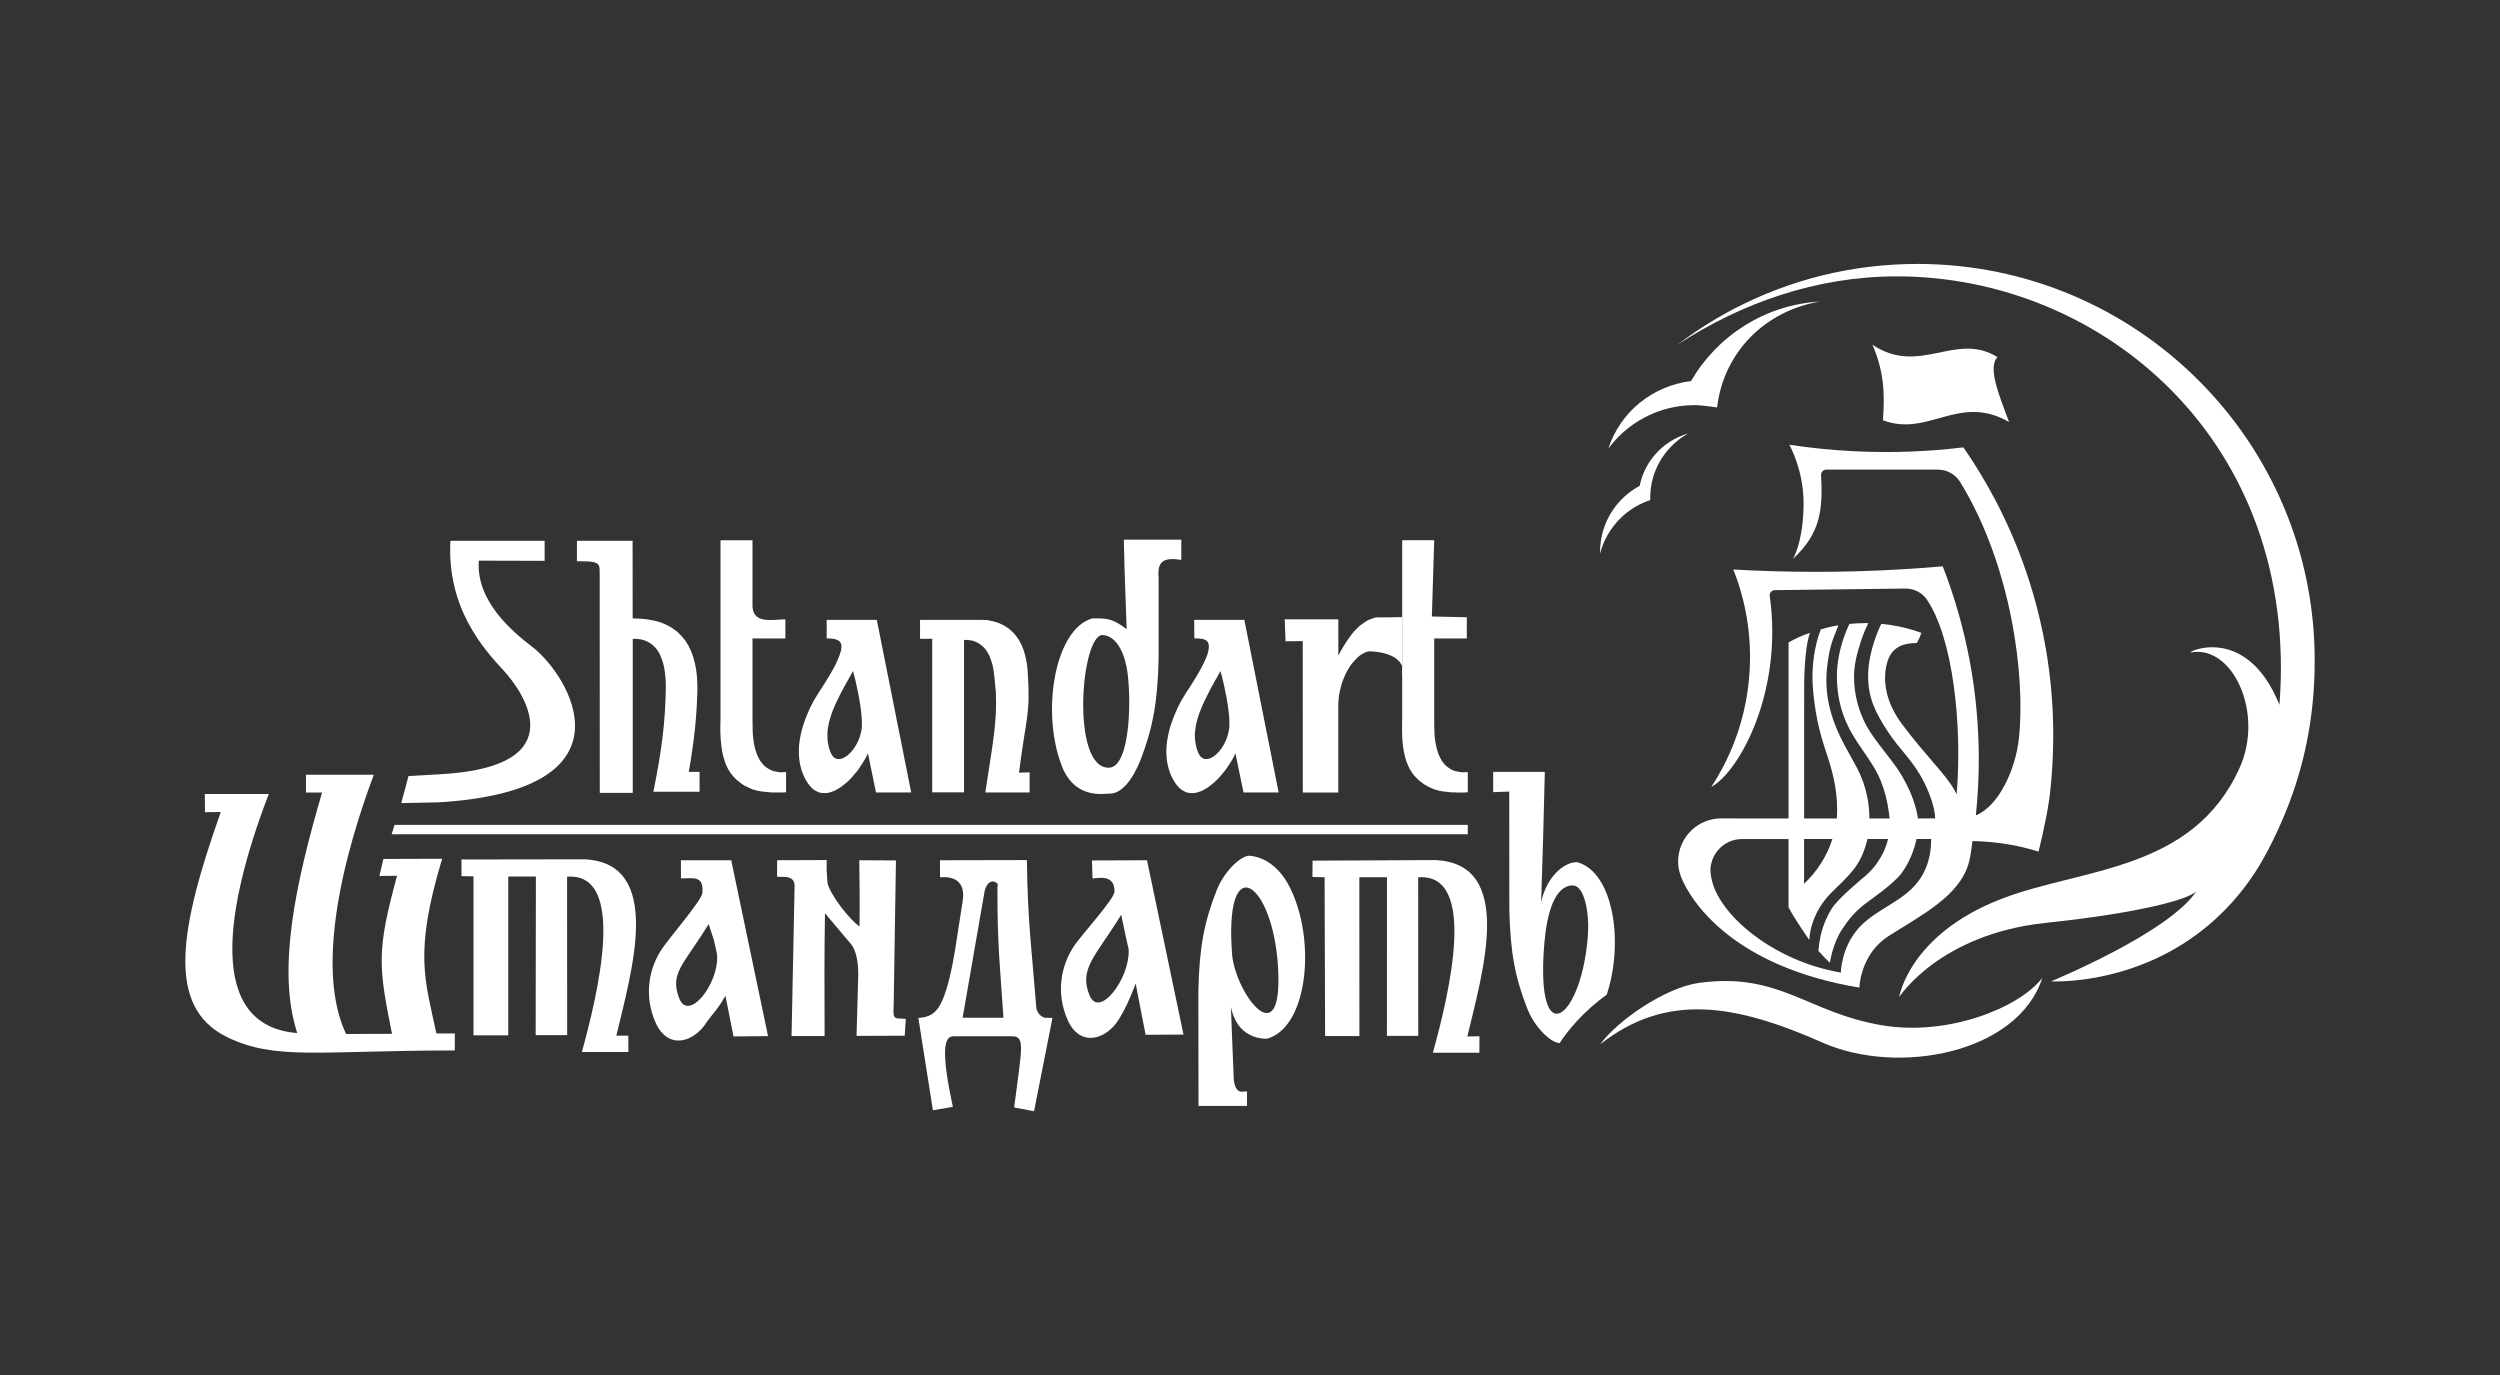
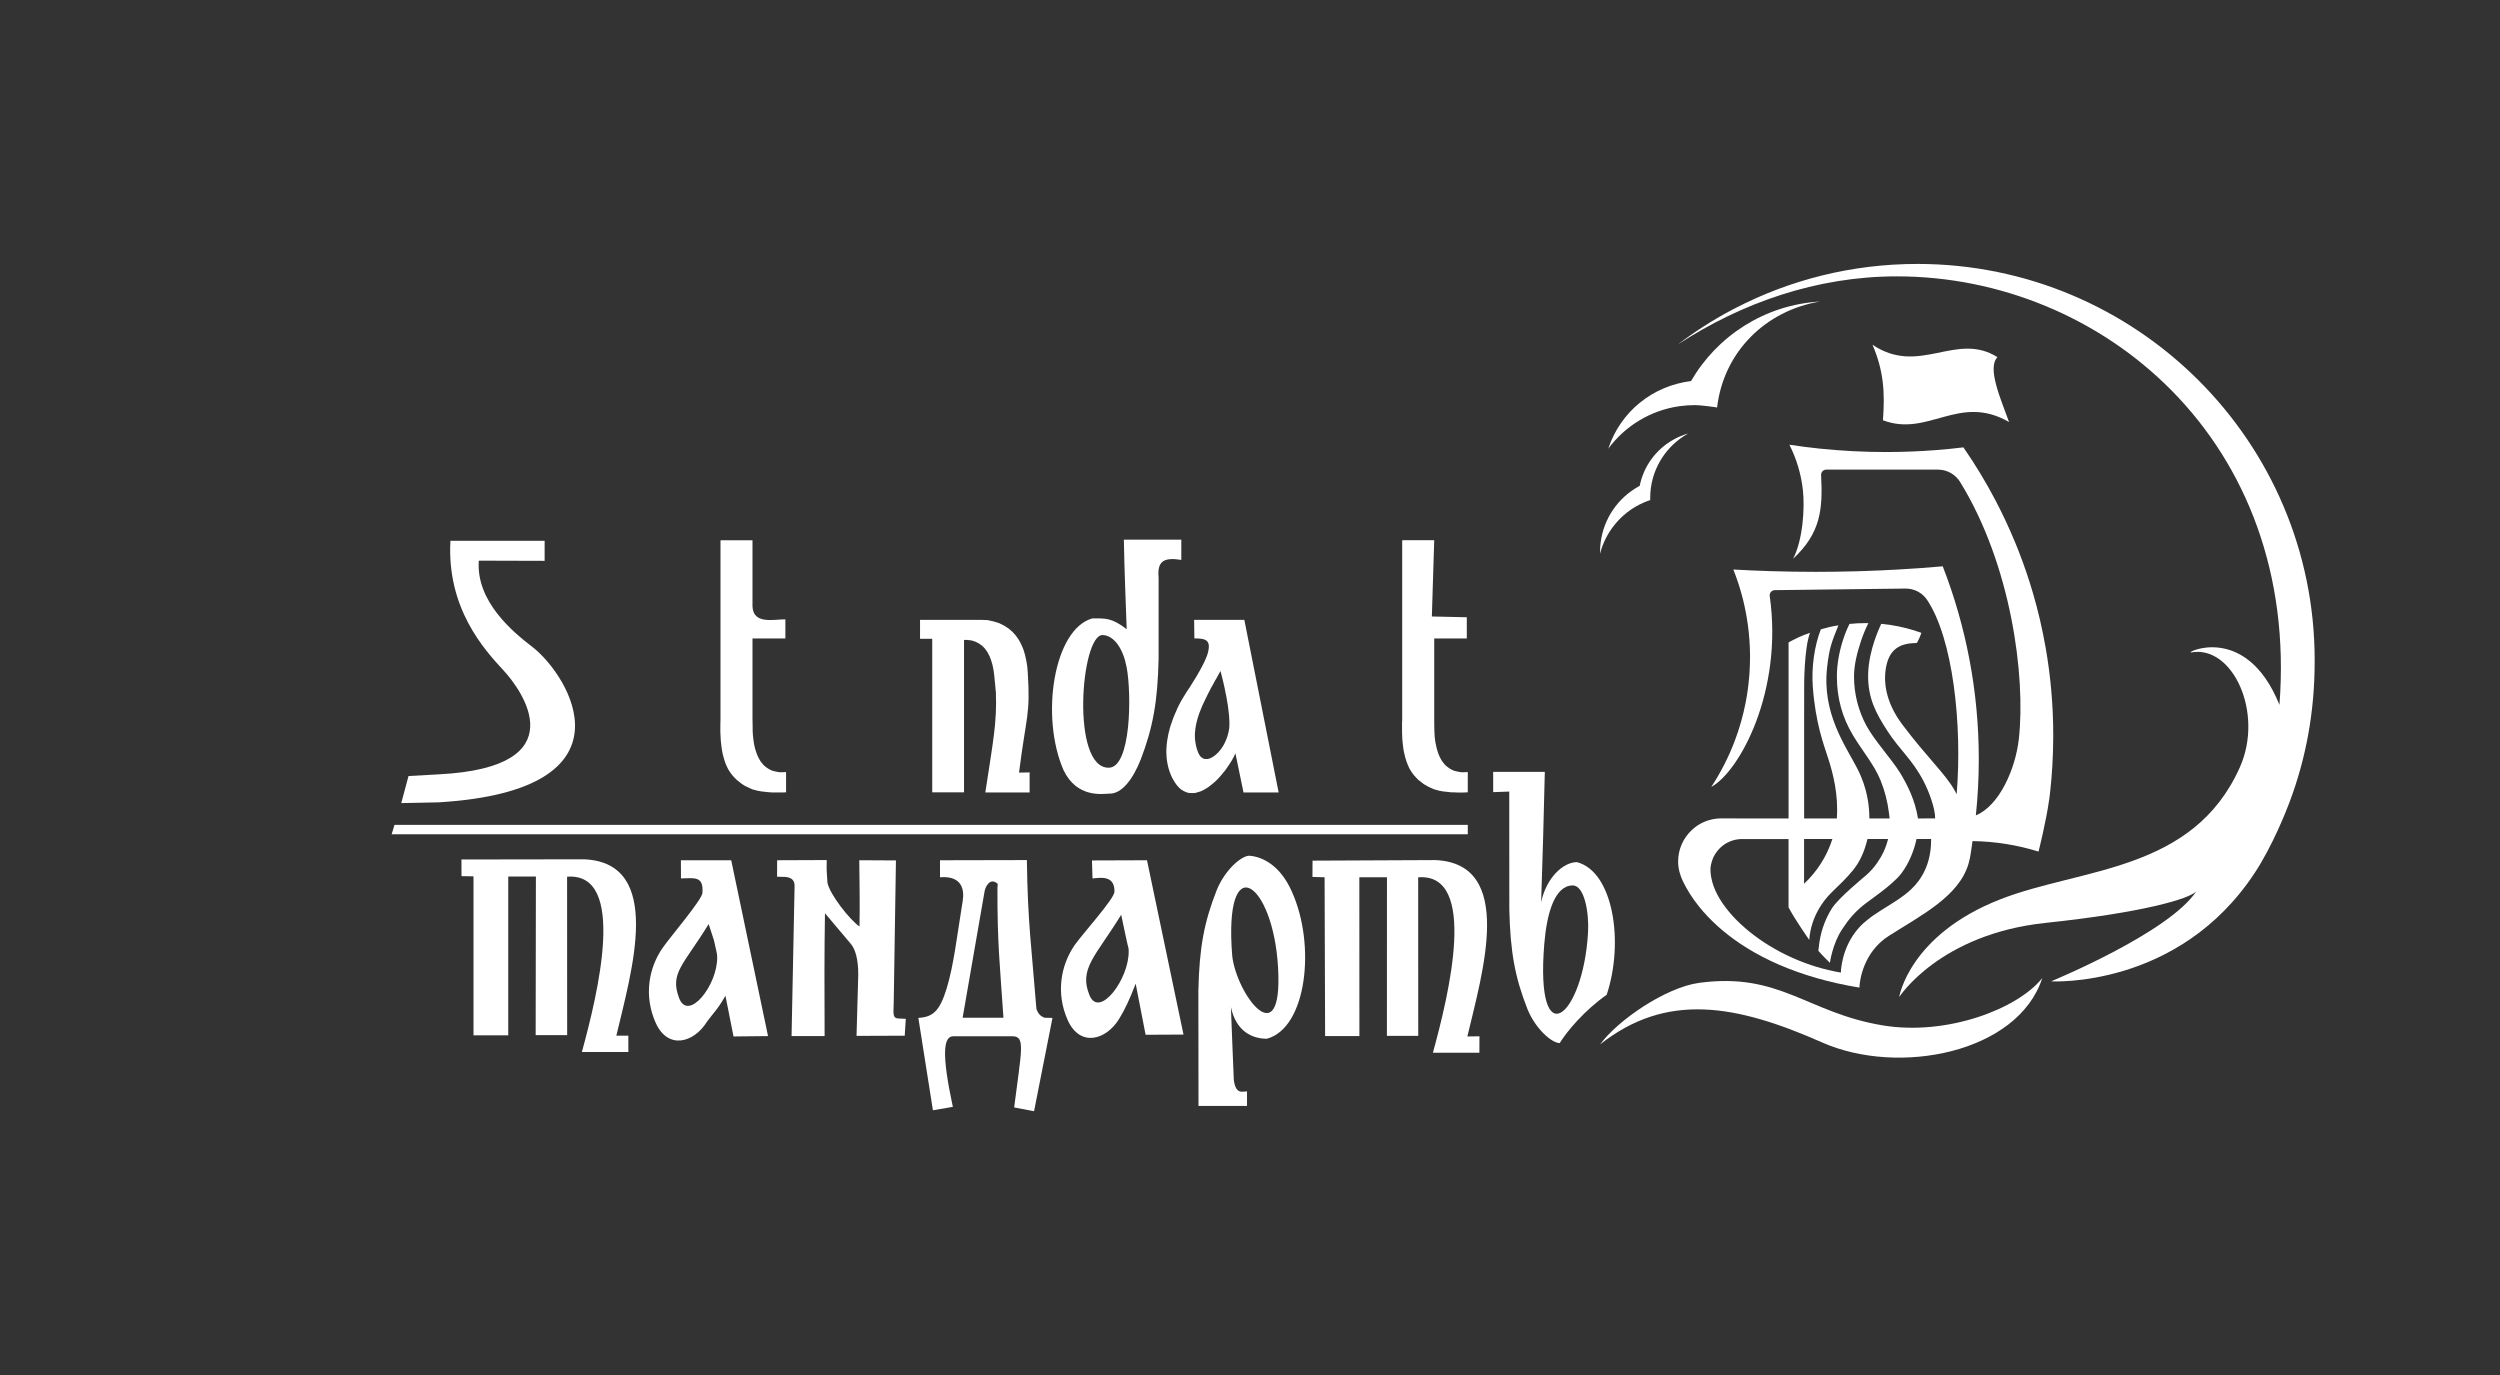
<svg xmlns="http://www.w3.org/2000/svg" id="a" viewBox="0 0 1748.48 961.79">
  <rect x="0" y="0" width="1748.48" height="961.79" fill="#333333" stroke="none" />
  <defs>
    <style>.b,.c{fill:#fff;}.c{fill-rule:evenodd;}</style>
  </defs>
  <g>
    <path class="b" d="M1119.46,379.52v.09c-.27,2.04-.4,4.17-.4,6.34,0,.41,0,.82,.01,1.24,.03-.13,.07-.27,.11-.4,3.62-13.68,12.77-25.58,25.1-32.64,3.14-1.81,6.46-3.29,9.88-4.4-.02-.5-.02-1.01-.02-1.52,0-4.89,.68-9.73,2.03-14.37,2.23-7.66,6.3-14.83,11.78-20.71,2.85-3.05,6.05-5.75,9.52-8.01l.12-.08c1.01-.66,2.04-1.27,3.09-1.86-3.57,1.01-7.01,2.44-10.25,4.25-12.08,6.73-20.65,18.31-23.52,31.77l-.12,.57-.51,.28c-14.75,8.07-24.77,22.81-26.81,39.45Z" />
    <path class="b" d="M1272.99,210.89c-38.55,2.19-72.05,24.02-90.29,55.62-27.1,3.36-49.21,21.53-57.67,46.68l-.22,.62c11.67-15.77,29.37-26.81,49.69-29.71,3.49-.5,7.06-.76,10.69-.76,5.18,0,15.74,1.63,15.74,1.63,4.55-38.92,33.95-67.82,72.06-74.09h0Z" />
    <path class="b" d="M1430.69,452.87h0s0-.03-.01-.03c-1.14-6.49-2.45-12.93-3.93-19.29-1.47-6.34-3.12-12.6-4.94-18.79-2.81-9.64-6.04-19.11-9.64-28.4-.36-.95-.73-1.88-1.1-2.81-.55-1.39-1.11-2.78-1.69-4.16-4.08-9.89-8.58-19.54-13.5-28.96-.05-.1-.1-.19-.15-.29-6.76-12.9-14.29-25.34-22.53-37.25-6.45,.78-12.93,1.43-19.46,1.93-11.45,.88-23.01,1.33-34.67,1.33-15.64,0-31.08-.8-46.29-2.38-7.15-.74-14.24-1.65-21.28-2.72,4.92,9.7,8.16,20.38,9.43,31.66,1.44,12.82-.07,35.21-6.87,48.12,19.43-18.06,20.83-34.68,19.61-58.56-.11-2.07,1.54-3.81,3.61-3.81h78.17c6.31,0,12.15,3.29,15.46,8.67,35.74,58.04,45.88,135.84,41.07,179.58-2.33,21.25-13.82,46.95-30.08,53.57,1.35-12.91,2.05-26.01,2.05-39.27,0-47.58-8.93-93.07-25.2-134.89l.14-.05c-10.31,.92-20.68,1.65-31.08,2.24-.06,0-.12,.01-.18,.01-8.39,.47-16.81,.86-25.27,1.11-1.62,.06-3.24,.1-4.88,.15-9.17,.24-18.4,.37-27.63,.37-10.58,0-21.12-.17-31.6-.49-8.69-.27-17.35-.64-25.97-1.14,2.61,6.54,4.8,13.29,6.57,20.2,3.14,12.38,4.91,25.31,5.1,38.62,.01,.8,.01,1.6,.01,2.4,0,1.65-.03,3.31-.09,4.94-.04,1.69-.12,3.37-.22,5.06-.06,1.23-.15,2.44-.26,3.67-.5,6.17-1.34,12.24-2.5,18.19-1.79,9.2-4.34,18.13-7.59,26.71-4.3,11.41-9.85,22.21-16.44,32.27,19.85-10.82,50.33-67.02,40.88-133.53-.31-2.15,1.37-4.08,3.54-4.1l91.32-1.11c6.05-.07,11.79,2.84,15.16,7.86,18.1,27.01,24.74,87.04,20.72,135.98-.5-1.02-1.03-2.03-1.61-3.03-6.66-11.59-18.86-22.45-36.31-45.59-9.93-13.17-13.6-26.78-11.66-39.08,1.77-11.22,7.25-17.79,20.57-18,.43-.01,.84-.14,1.28-.19,1.28-2.38,2.18-4.38,3.07-6.97-6.87-2.5-14.05-4.34-21.46-5.49-2.18-.33-4.39-.6-6.62-.82h-.01c-.63,1.51-8.83,17.88-9.16,35.4-.31,16.73,5.65,27.33,13.28,39.22,8.76,13.66,17.54,20.05,25.61,35.68,3.45,6.69,7.99,18.35,7.99,25.78l-12.03,.04c-1.95-12.54-7.17-23.13-12.55-31.95-5.67-9.29-17.87-22.52-23.46-32.83-5.52-10.18-8.72-22.05-8.72-34.4,0-8.74,2.37-17.25,4.94-25.11,1.32-4.04,3.17-8.52,5.11-12.3-.64-.03-1.26-.03-1.9-.03-3.83,0-7.61,.19-11.34,.56-3.39,6.95-6.09,15.09-7.55,23.4-.8,4.45-1.24,8.95-1.24,13.36,0,15.25,3.82,28.68,11.1,40.87,6.67,11.17,15.06,20.94,19.39,31.65,2.9,7.13,4.91,14.72,5.88,22.62,.05,.38,.1,.77,.14,1.15,.06,.46,.13,.91,.18,1.37,.03,.2,.05,.41,.08,.63,.04,.33,.08,.66,.1,1.01h-14.14c-.04-8.42-1.21-20.9-8.48-34.98-8.34-16.14-24.82-38.58-21.06-70.95,1.51-13,2.89-16.82,7.87-29.12-4.89,.73-7.62,1.45-12.29,2.78-4.51,11.56-6.57,26.58-5.64,39.72,1.84,26.04,7.83,41.26,10.83,50.65,3.28,10.28,7.22,25.01,6,41.9h-22.87v-61.73l.03-30.43c-.03-.93-.05-26.55,4.06-37.66-5.98,2.02-9.48,3.74-14.97,6.68v123.09h-.06v.04h-33.51c-8.42-.08-14.23-.03-14.63-.01-.29,.01-.59,.03-.89,.05-.19,.01-.4,.03-.59,.04-.27,.03-.54,.05-.8,.09h-.03c-.13,.01-.27,.04-.4,.06-.37,.04-.73,.09-1.09,.15-.03,0-.05,0-.08,.01-.01-.01-.01,0-.03,0h-.03s-.03,.01-.03,.01c-.2,.04-.4,.08-.6,.12-.13,.01-.26,.04-.38,.06-.65,.13-1.29,.28-1.92,.46-.23,.06-.46,.13-.69,.19-.09,.03-.18,.05-.26,.08-.14,.05-.27,.09-.41,.14-.04,.01-.09,.03-.13,.04-.04,.01-.08,.03-.13,.04-.09,.04-.18,.06-.27,.1-.01,.01-.04,.01-.06,.01-.05,.03-.13,.05-.19,.06-.03,.01-.04,.01-.06,.03-.04,.01-.09,.03-.13,.05-.12,.04-.23,.08-.33,.12-.08,.03-.17,.06-.24,.1-.1,.03-.19,.06-.28,.1-.34,.14-.68,.28-1.02,.43-.42,.18-.83,.37-1.23,.57-.01,.01-.03,.01-.04,.01-.45,.23-.89,.46-1.32,.7,0,0-.01,0-.01,.01-.27,.14-.52,.29-.78,.46-.46,.27-.92,.56-1.37,.87-.66,.46-1.32,.93-1.94,1.44-.63,.5-1.23,1.03-1.81,1.6l-.06,.06c-5.79,5.49-9.4,13.26-9.4,21.87,0,5.01,1.35,9.63,3.37,13.86,2.7,5.63,6.46,11.73,11.48,17.92,14.08,17.41,37.94,35.72,75.11,47.64,2.24,.72,4.51,1.41,6.83,2.07,9.22,2.66,19.21,4.92,30.02,6.69v-.04c.01-.29,.03-.57,.04-.87,.2-4.06,2.66-23.88,20.47-35.24,22.77-14.53,48.98-27.57,55.76-50.43,1.52-5.14,1.99-10.56,2.81-15.89,16.06,.23,31.56,2.78,46.17,7.33,0,0,5.4-21.33,7.42-36.32h0s.04-.03,.06-.04c.06-.5,.13-.98,.18-1.48,.19-1.48,.36-2.98,.52-4.47,1.29-11.84,1.99-23.84,2.08-36,.03-.96,.03-1.93,.03-2.89,0-20.98-1.83-41.54-5.33-61.52Zm-168.94,133.97h.06v-.04h19.75c-3.86,12.1-10.76,22.83-19.81,31.3v-31.26Zm88,10.48c-.96,5.49-3.08,12.15-7.74,18.56-1.53,2.11-3.35,4.19-5.48,6.2-5.98,5.62-13.81,10.09-20.94,14.59h-.01c-3.41,2.16-6.66,4.32-9.45,6.62-1.03,.86-2.1,1.7-3.08,2.59-.49,.45-.96,.91-1.43,1.38-.46,.47-.92,.95-1.35,1.43-.01,.01-.03,.04-.04,.05-12.75,14.13-12.72,31.48-12.75,31.48h-.01c-5.98-1.01-11.82-2.43-17.46-4.15-.97-.31-1.94-.61-2.9-.93-24.46-8.09-45.08-22.29-57.63-37.17-6.76-8.04-11.16-16.26-12.56-23.85-.05-.28-.13-.56-.18-.86-.03-.09-.04-.18-.05-.26-.27-1.34-.28-2.72-.4-4.14-.18-2.21,.43-5.2,1.7-8.52,.13-.33,.28-.65,.45-.97,.11-.27,.26-.54,.41-.8,.06-.12,.12-.22,.18-.32,.17-.31,.34-.6,.52-.89,.15-.26,.32-.51,.51-.77,.01-.01,.04-.04,.04-.06,0,0,.03-.01,.03-.03,.1-.18,.23-.36,.37-.54,.03-.03,.05-.05,.06-.08,.01-.05,.05-.1,.12-.15l.03-.03c.19-.28,.4-.54,.61-.8,.22-.27,.45-.54,.69-.79,.08-.08,.15-.15,.22-.23,.01-.01,.03-.03,.03-.04,.14-.17,.31-.34,.47-.5,.24-.26,.49-.5,.73-.72t.03-.01s.04-.03,.06-.05c.06-.05,.13-.12,.19-.17,.04-.04,.08-.08,.12-.1,.03-.01,.04-.04,.06-.05,.03-.03,.06-.05,.09-.09,.06-.05,.13-.12,.19-.18,.03-.01,.05-.04,.08-.06l.38-.31c.11-.1,.24-.2,.38-.31,.22-.17,.45-.32,.66-.47,.23-.17,.45-.32,.68-.46,.23-.15,.46-.29,.68-.43,.24-.14,.49-.28,.73-.41,.59-.33,1.19-.63,1.8-.88,.33-.15,.66-.28,1-.41,.33-.13,.66-.24,1.01-.34,0,0,.01-.01,.03-.01,.27-.09,.54-.18,.82-.24,.15-.05,.31-.09,.46-.13,.01,0,.03-.01,.04-.01,.27-.08,.54-.13,.8-.19,.18-.04,.36-.08,.54-.1,.03-.01,.05-.01,.08-.01,.1-.03,.22-.03,.32-.05,.1-.03,.2-.04,.32-.05h.06c.08-.01,.17-.03,.26-.04,.14-.03,.27-.05,.41-.06,.4-.05,.79-.09,1.2-.12,.12-.01,.22-.01,.33-.03,.29-.01,.59-.03,.88-.03h32.74v47.75c4.11,8.09,14.52,22.85,14.52,22.85,0,0,0-18.08,15.85-33.52,5.07-4.93,10.21-9.71,14.74-15.32,3.74-4.64,7.55-11.14,10.08-21.77h14.4c-1.44,6.02-4.06,11.61-7.51,16.52-.34,.5-.69,.98-1.06,1.47h0c-.29,.42-.6,.82-.92,1.21-.11,.15-.24,.31-.37,.46-.45,.55-.91,1.09-1.38,1.61-.74,.83-1.51,1.64-2.31,2.41-.57,.57-1.18,1.12-1.79,1.66-1.16,1.02-19.56,16.06-24.02,23.28-4.18,6.73-7.09,14.31-8.46,22.42-.11,.72-.23,1.43-.32,2.16-.03,.14-.05,.28-.06,.42l-.54,4.61c1.39,1.57,2.84,3.12,4.3,4.62,1.24,1.26,2.49,2.52,3.78,3.73,0,0,1.75-13.34,8.56-23.48,2.17-3.24,4.38-6.44,6.99-9.35,.01-.01,.01-.03,.01-.03,3.1-3.46,6.57-6.6,10.32-9.35,.31-.43,17.87-12.19,23.96-20.15,5.9-7.72,9.41-17.59,10.69-24.23h10.27c-.04,2.18-.05,5.95-.87,10.51Z" />
    <path class="b" d="M1618.84,461.78v1.43c0,33.99-5.89,67.17-17.88,98.67-2.15,5.68-11.47,29.39-23.71,48.13-53.34,81.66-142.76,76.34-142.76,76.34,0,0,82.5-33.9,101.65-63.04-4.78,5.3-37.06,14.92-105.5,22.16-74.18,7.85-102.37,51.89-102.37,51.89,0,0,6.92-43.51,70.96-68.47,56.48-22.02,134.61-18.9,167.32-92.28,16.95-38.02-4.97-85.47-33.97-80.32-5.95,1.06,37.99-21.97,61.65,36.7,14.26-184.59-124.13-299.71-267.56-299.7-56.43,0-108.9,18.71-153.14,47.58,11.52-8.75,23.75-16.62,36.57-23.49,1.01-.55,2.03-1.09,3.05-1.6t.03-.01c38.26-19.92,81.74-31.17,127.86-31.17,153.13,0,277.87,124.08,277.82,277.17Z" />
    <path class="b" d="M1428.36,684.04c-17.04,52.45-100.53,68.68-153.9,45.07-60.43-26.73-108.92-35.34-155.39,1.36,12.29-16.83,45.8-39.89,69.3-43.07,56.57-7.65,75.35,20.94,128.41,29.75,44.91,7.46,94.53-11.58,111.57-33.11Z" />
    <path class="b" d="M1405.11,295.15c-35.07-20.19-56.4,10.83-88.19-1.22,1.48-19.82,.41-34.78-7.32-52.81,32.88,22.08,58.27-9.55,87.41,8.67-7.41,7.52,2.27,29.18,8.1,45.35Z" />
  </g>
  <polygon class="c" points="273.92 583.47 1026.55 583.47 1026.55 576.9 275.93 576.9 273.92 583.47" />
  <path class="c" d="M306.97,561.15l-26.33,.53,5.07-18.93,21.4-1.19c97.05-5.03,57.87-58.9,44.94-72.8-13.65-14.69-39.66-43.55-37.02-90.54h65.88v14.03l-46.02-.13c-2.12,28.59,24.14,50.17,37.33,60.23,26.12,20.25,75.08,100.2-65.24,108.8Z" />
-   <path class="c" d="M442.54,446.79v107.75h-23.06l-.05-150.63c-.26-9.13,1.96-11.38-13.65-11.38h-2.28v-14.29h38.93l.05,54.27,4.66,.13,5.57,.53,5.07,.93,4.66,1.32,4.18,1.85,3.72,2.12,3.36,2.52,2.95,2.91,2.53,3.05,2.17,3.44,1.81,3.71,1.5,3.97,1.14,4.1,.89,4.23,.62,4.5,.3,4.63,.16,4.63c-.36,19.99-2.28,37.19-6.05,58.77h7.54v13.9h-32.31c5.78-28.59,8.42-48.45,8.74-73.99l-.16-4.24-.36-3.97-.52-3.84-.78-3.57-1.03-3.18-1.24-3.04-1.44-2.65-1.76-2.25-2.01-1.99-2.33-1.59-2.63-1.32-3.01-.92-3.41-.4h-2.47Z" />
  <path class="c" d="M526.66,514.7l.05,.79,.21,1.72,.21,1.59,.25,1.59,.3,1.46,.37,1.59,.41,1.32,.93,2.78,.52,1.19,.57,1.19,1.24,2.25,.73,.93,.73,.93,.77,.93,.83,.79,.82,.66,.93,.66,.99,.66,.98,.53,1.09,.53,1.09,.4,1.14,.26,1.24,.26,1.23,.26,1.35,.13h1.35l2.78-.13v14.16l-2.83,.13h-6.01l-2.69-.13-2.48-.26-2.38-.26-1.14-.13-1.09-.26-1.03-.13-1.03-.26-.98-.26-.94-.26-.98-.26-.87-.4-.89-.4-.87-.4-.83-.4-.82-.4-.83-.4-1.55-.93-.71-.53-.78-.53-1.44-1.19-.68-.53-.73-.53-.73-.79-.66-.66-1.35-1.46-.62-.79-.62-.79-.57-.79-.57-.93-.52-.79-.52-.93-.93-1.98-.46-1.06-.41-1.06-.37-1.06-.36-1.19-.36-1.19-.32-1.19-.3-1.19-.26-1.32-.25-1.19-.21-1.46-.21-1.32-.15-1.46-.16-1.46-.16-1.46-.11-1.59-.04-1.46-.11-1.72-.05-1.59v-1.72l.05-5.43,.05,.13v-126.54h.2v-.13h22.18v46.2c.46,12.97,15.16,9,23,9.13v13.37h-23v55.99l.11,5.69v1.85l.05,1.85,.11,1.85,.04,.53,.05,.4Z" />
-   <path class="c" d="M588.91,483.19l-1.12,2.12-1.05,2.12-.98,1.99-.93,1.98-.83,1.85-.82,1.85-.73,1.85-.67,1.72-.61,1.85-.53,1.72-.52,1.72-.41,1.59-.3,1.72-.32,1.59-.2,1.46-.16,1.59-.05,1.59v1.46l.05,1.46,.11,1.59,.2,1.46,.62,3.04,.46,1.46,.48,1.46,.52,1.32,.62,1.06,.56,.93,.68,.79,.67,.4,.73,.53,.77,.26,.78,.13h1.65l.93-.26,.94-.26,.93-.53,.98-.53,.98-.66,.99-.79,.93-.93,.93-.93,.93-1.06,.89-1.19,.82-1.19,.83-1.32,.73-1.32,.71-1.46,.62-1.46,.57-1.46,.46-1.59,.41-1.59,.32-1.59,.21-1.59,.09-1.72v-2.78l-.05-1.06-.04-1.19-.11-1.19-.11-1.32-.11-1.19-.16-1.19-.09-1.19-.16-1.19-.21-1.32-.15-1.19-.62-3.71-.26-1.32-.21-1.19-.25-1.32-.26-1.19-.25-1.32-.26-1.32-.3-1.19-.26-1.32-.3-1.19-.26-1.32-.61-2.51-.32-1.19-.62-2.52-.2-.66-1.35,2.38-1.39,2.51-2.59,4.63-1.19,2.12-1.14,2.25Zm17.59,44.87l-.94,1.72-.98,1.85-1.09,1.72-1.14,1.72-1.24,1.85-1.23,1.85-2.79,3.31-1.46,1.72-1.5,1.59-1.55,1.46-1.6,1.32-1.6,1.32-1.65,1.19-1.65,1.06-1.71,.93-1.71,.79-1.71,.53-1.71,.53-1.76,.13h-1.71l-1.71-.13-1.71-.53-1.6-.79-1.6-.93-1.5-1.32-1.44-1.59-1.4-1.85-1.28-2.12-.83-1.59-.78-1.72-.66-1.72-.62-1.59-.46-1.72-.48-1.85-.3-1.72-.3-1.72-.32-3.44-.05-1.85v-1.72l.05-1.72,.11-1.85,.21-1.59,.2-1.85,.32-1.72,.3-1.72,.41-1.72,.42-1.72,.46-1.72,.52-1.72,.52-1.59,.57-1.72,.62-1.59,.62-1.59,1.34-3.18,.68-1.59,.73-1.59,.77-1.46,.73-1.46,.67-1.32,.77-1.32,.94-1.46,.93-1.59,1.09-1.72,1.09-1.72,1.19-1.72,1.19-1.99,1.23-1.85,1.19-1.99,1.24-1.99,1.19-2.12,2.28-3.97,1.03-1.99,.93-1.98c5.07-11.25,5.32-16.55-7.08-16.41v-12.97h35.05l24.05,120.72h-24.62l-5.63-27.4-.52,1.19Z" />
  <path class="c" d="M674.23,447.58v106.55h-22.24v-107.35h-8.52v-13.24h42.81l4.34,.13,4.23,.93,3.88,1.19,3.47,1.72,3.1,1.99,2.79,2.38,2.38,2.65,2.06,2.91,1.76,3.31,1.46,3.44,1.12,3.71,.89,3.97,.68,4.1,.36,4.23c1.92,30.18-.98,29.65-6.1,70.15l7.4-.13v14.03h-30.97c5.43-35.87,8.17-48.58,7.39-69.89l-1.14-11.91-.52-3.84-.71-3.57-.99-3.31-1.12-2.91-1.4-2.65-1.65-2.38-1.91-1.99-2.18-1.59-2.42-1.32-2.79-.93-3.15-.4h-2.28Z" />
  <path class="c" d="M775.68,536.93c-26.99,.93-19.75-93.45-4.45-92.79,8.27,.4,14.43,9.93,16.8,22.9,3.47,18.93,2.95,69.36-12.35,69.89Zm12.31-96.89c-.83-25.15-1.51-37.46-1.97-62.61h40.17v14.16c-11.73-1.85-17.01,.4-15.87,12.44v56.65c-.67,29.78-3.83,47.78-12.51,70.55-5.64,14.16-13.45,24.09-21.97,23.82-4.71,.13-22.56,3.31-32.01-16.41-16.4-37.59-6.83-98.74,20.21-106.16,9.46,0,13.45-.4,23.95,7.55Z" />
  <path class="c" d="M845.94,483.19l-1.09,2.12-1.03,2.12-.98,1.99-.93,1.98-.89,1.85-.77,1.85-.73,1.85-.68,1.72-.62,1.85-.57,1.72-.46,1.72-.41,1.59-.36,1.72-.26,1.59-.2,1.46-.16,1.59-.11,1.59v1.46l.05,1.46,.16,1.59,.2,1.46,.26,1.45,.36,1.59,.41,1.46,.52,1.46,.53,1.32,.56,1.06,.62,.93,.67,.79,.68,.4,.73,.53,.71,.26,.78,.13h1.71l.93-.26,.93-.26,.94-.53,.98-.53,.93-.66,.98-.79,.99-.93,.93-.93,.93-1.06,.89-1.19,.82-1.19,.83-1.32,.71-1.32,.67-1.46,.62-1.46,.57-1.46,.46-1.59,.41-1.59,.32-1.59,.25-1.59,.11-1.72v-2.78l-.05-1.06-.09-1.19-.05-1.19-.11-1.32-.16-1.19-.11-1.19-.46-3.71-.82-4.9-.21-1.32-.52-2.52-.26-1.19-.25-1.32-.26-1.32-.25-1.19-.32-1.32-.25-1.19-.32-1.32-.61-2.51-.32-1.19-.62-2.52-.16-.66-1.39,2.38-1.35,2.51-1.34,2.25-1.24,2.38-1.24,2.12-1.14,2.25Zm17.59,44.87l-.89,1.72-.98,1.85-1.09,1.72-1.14,1.72-1.24,1.85-1.28,1.85-1.35,1.59-1.39,1.72-1.51,1.72-1.5,1.59-1.55,1.46-1.55,1.32-1.65,1.32-1.6,1.19-1.71,1.06-1.65,.93-1.71,.79-1.76,.53-1.71,.53-1.71,.13h-1.71l-1.71-.13-1.71-.53-1.65-.79-1.55-.93-1.55-1.32-1.44-1.59-1.35-1.85-1.3-2.12-.87-1.59-.78-1.72-.66-1.72-.57-1.59-.52-1.72-.42-1.85-.36-1.72-.26-1.72-.2-1.72-.21-3.57v-1.72l.21-3.57,.16-1.59,.25-1.85,.32-1.72,.3-1.72,.36-1.72,.46-1.72,.42-1.72,.52-1.72,1.71-4.9,.66-1.59,.62-1.59,.73-1.59,.67-1.59,.71-1.59,.73-1.46,.78-1.46,.68-1.32,.77-1.32,.89-1.46,.98-1.59,1.03-1.72,1.14-1.72,1.19-1.72,2.37-3.84,1.24-1.99,1.24-1.99,1.19-2.12,1.14-1.99,1.09-1.99,1.03-1.99,.98-1.98,.83-1.85,.77-1.85,.62-1.72c2.9-9.93-1.19-10.99-9.2-10.99l-.16-12.97h35.1l24,120.72h-24.57l-5.68-27.4-.52,1.19Z" />
-   <path class="c" d="M899.09,448.51l-.57-15.35h37.49v25.28l.68-1.19,.87-1.59,.89-1.59,.93-1.59,.98-1.59,.98-1.59,2.08-3.04,2.28-3.04,1.18-1.46,1.24-1.32,1.35-1.32,1.34-1.32,1.46-1.06,1.5-1.06,1.55-1.06,1.6-.93,1.71-.66,1.81-.66,1.81-.53c6.14,0,12.3-.13,18.45-.26v41.83c3.31-11.12-7.7-17.47-22.81-17.87l-1.28,.13-1.3,.4-1.39,.66-1.4,.79-1.44,.93-1.46,1.19-1.44,1.46-1.39,1.59-1.4,1.59-1.34,1.85-1.24,2.12-1.24,2.12-1.09,2.38-1.03,2.51-.93,2.52-.78,2.78-.67,2.78-.52,2.91-.36,3.04-.21,3.04v61.95h-24.82l-.05-105.89-11.99,.13Z" />
  <polygon class="c" points="1003.38 514.7 1003.44 515.49 1003.65 517.21 1003.85 518.8 1004.47 521.84 1004.83 523.43 1005.2 524.75 1006.12 527.53 1006.64 528.73 1007.21 529.92 1008.45 532.17 1009.17 533.09 1009.9 534.02 1010.68 534.95 1011.5 535.74 1012.39 536.4 1013.26 537.06 1014.24 537.73 1015.23 538.26 1016.32 538.79 1017.4 539.18 1018.58 539.45 1019.77 539.71 1021.07 539.98 1022.37 540.11 1023.76 540.11 1026.55 539.98 1026.55 554.14 1023.65 554.27 1022.1 554.27 1020.61 554.27 1019.1 554.27 1016.32 554.14 1015.02 554.14 1013.72 554.01 1012.48 553.87 1010.11 553.61 1009.02 553.48 1006.85 553.08 1005.86 552.82 1004.83 552.55 1003.9 552.29 1002.97 552.02 1002.03 551.62 1001.16 551.23 1000.29 550.83 999.45 550.43 998.63 550.04 996.3 548.71 995.52 548.18 994.81 547.65 992.62 545.93 991.91 545.4 991.18 544.61 990.51 543.95 989.17 542.49 988.55 541.7 987.92 540.9 987.35 540.11 986.79 539.18 986.27 538.39 985.75 537.46 984.83 535.48 984.4 534.42 983.58 532.3 983.23 531.11 982.85 529.92 982.55 528.73 982.29 527.53 981.98 526.21 981.72 525.02 981.52 523.56 981.31 522.24 981.15 520.78 981 519.33 980.84 517.87 980.74 516.28 980.68 514.83 980.58 511.52 980.58 504.37 980.68 504.5 980.68 377.96 980.84 377.96 980.84 377.83 1003.08 377.83 1001.43 431.17 1025.87 431.7 1025.87 446.53 1003.08 446.53 1003.08 502.52 1003.12 508.21 1003.17 510.06 1003.23 511.91 1003.33 513.77 1003.38 514.3 1003.38 514.7" />
-   <path class="c" d="M207.89,722.51c-14.38-44.08-1.19-104.83,17.38-168.24h-11.28v-12.44h47.41c-29.93,80.61-36.76,144.94-19.34,181.34l32.11-.13c-9.77-48.18-10.55-58.64,3.52-110.52l-12.36,.13,2.85-11.91,41.06-.13c-20.17,66.71-11.64,85.51-4.04,122.17h12.92l-.04,11.91c-94.88,0-125.5,7.15-159.37-9.4-43.22-21.18-32.77-76.9-4.29-157.38l-11.07,.13-.09-12.71h44.71c-30.6,79.82-43.84,162.15,19.91,167.18Z" />
  <path class="c" d="M697.81,618.2c-5.43-5.03-8.68,2.25-9.2,5.16l-15.35,88.42h28.54c-2.54-37.99-4.29-51.23-4.2-90.8l.21-2.78Zm-31.38,155.93l-13.96,2.38-10.18-64.59c10.23-.66,14.89-4.63,19.85-20.78,4.91-16.28,7.03-35.47,11.16-61.02,1.24-7.41-.15-17.87-15.87-16.55v-11.91l60.76-.13c.57,43.81,3.31,61.55,6.67,104.04,1.55,4.76,4.14,5.43,5.59,6.22l5.64,.13-12.88,65.26-13.91-2.65c4.96-39.71,8.13-49.77-1.14-49.77h-41.47c-6.87,0-8.27,12.18-.25,49.51v-.13Z" />
  <path class="c" d="M861.82,668.64c3.04,27,35.51,70.02,32.06,8.21-3.36-60.36-38.27-84.71-32.06-8.21Zm-.94,35.61c.73,21.05,1.24,29.78,2.02,50.83,1.28,10.72,6.16,8.21,9.25,8.21v10.19h-33.93l-.09-80.61c.66-29.78,3.92-47.78,12.92-70.55,5.8-14.03,17.17-23.83,22.75-23.83,9.82,.79,21.87,7.28,29.73,25.15,16.96,37.46,10.39,95.44-17.53,102.85-9.82,0-21.46-4.77-25.14-22.24Z" />
  <path class="c" d="M396.62,613.17l.05,110.79h-22.03l.16-110.92h-19.34v111.05h-24.3v-111.19l-8.38-.13-.05-11.65,85.83-.13c56.22,2.38,32.95,79.02,22.5,123.37h8.38c0,3.84,.04,7.54,.04,11.38h-32.52c11.07-40.37,31.95-125.88-10.34-122.57Z" />
  <path class="c" d="M495.64,646.27c-17.79,28.99-27.31,34.15-20.69,51.76,6.46,16.94,27.04-9.13,26.63-28.59-.05-3.04-.21-2.38-2.28-11.91l-3.67-11.25Zm15.77-44.61l25.75,122.97-24.14,.26-5.64-28.46c-5.63,9.79-8.37,11.91-12.92,18.13-9.16,14.82-27.31,19.85-35.88,.79-8.38-18.8-4.96-38.39,4.96-52.55,5.32-7.68,27.35-33.36,27.72-38.25,.98-12.18-5.8-10.32-15-10.19-.05,0,.05-8.6-.05-12.71h35.21Z" />
  <path class="c" d="M632.76,724.36l-33.71,.13,1.19-42.23c.16-11.52-2.17-18.53-5.17-22.11l-18.1-21.44c-.46,28.2-.41,51.23-.25,85.91h-23.11l2.12-105.1c.05-5.03-3.73-5.96-6.72-6.22l-5.53-.13,.05-11.52,34.69-.13c-.16,6.75-.11,7.55,.46,15.62,1.35,8.08,15.73,26.34,22.44,30.84,.32-16.02,0-30.18-.15-46.33l25.64,.13-1.55,99.54c.05,5.82-1.4,10.85,3.15,10.99l5.28,.26-.73,11.91v-.13Z" />
  <path class="c" d="M784.15,639.78c-17.78,28.99-29.88,37.72-22.12,56.39,6.87,16.41,27.76-11.52,27.35-30.97-.05-3.04,.16,0-1.87-9.53l-3.36-15.88Zm18.05-38.12l25.53,121.91-26.51,.13-6.94-35.74c-4.5,11.65-7.49,18-11.64,24.75-9.15,14.82-27.29,19.85-35.88,.79-8.38-18.79-4.96-38.39,4.96-52.68,5.33-7.55,27.56-32.16,27.72-37.06,.46-12.84-12.1-9.4-15.35-9.4-.05,0-.26-8.34-.36-12.57l38.47-.13Z" />
  <path class="c" d="M991.86,613.7l.05,110.79h-21.92l.04-110.92h-19.32l.04,111.06h-23.98l-.36-111.06-8.49-.26,.05-11.38,85.83-.4c56.2,2.38,32.95,79.02,22.45,123.37l8.47-.13-.05,11.52h-32.52c11.12-40.37,31.95-126.01-10.28-122.7v.13Z" />
  <path class="c" d="M1102.93,602.98c-9.68,0-21.42,10.85-25.08,28.06,.87-24.88,2.06-66.31,2.58-91.2h-36.11v14.17l11.24-.4,.05,82.59c.68,29.39,3.88,47.26,12.77,69.76,5.75,13.9,17.01,23.56,22.49,23.56,4.85-8.03,17.24-22.84,32.85-33.8,12.2-36.7,4.68-86.03-20.79-92.75Zm7.74,48.98c-3.31,59.7-37.12,87.5-30.6,8.08,1.76-21.32,7.29-40.77,19.91-40.77,8.12,0,11.48,18.93,10.69,32.69Z" />
</svg>